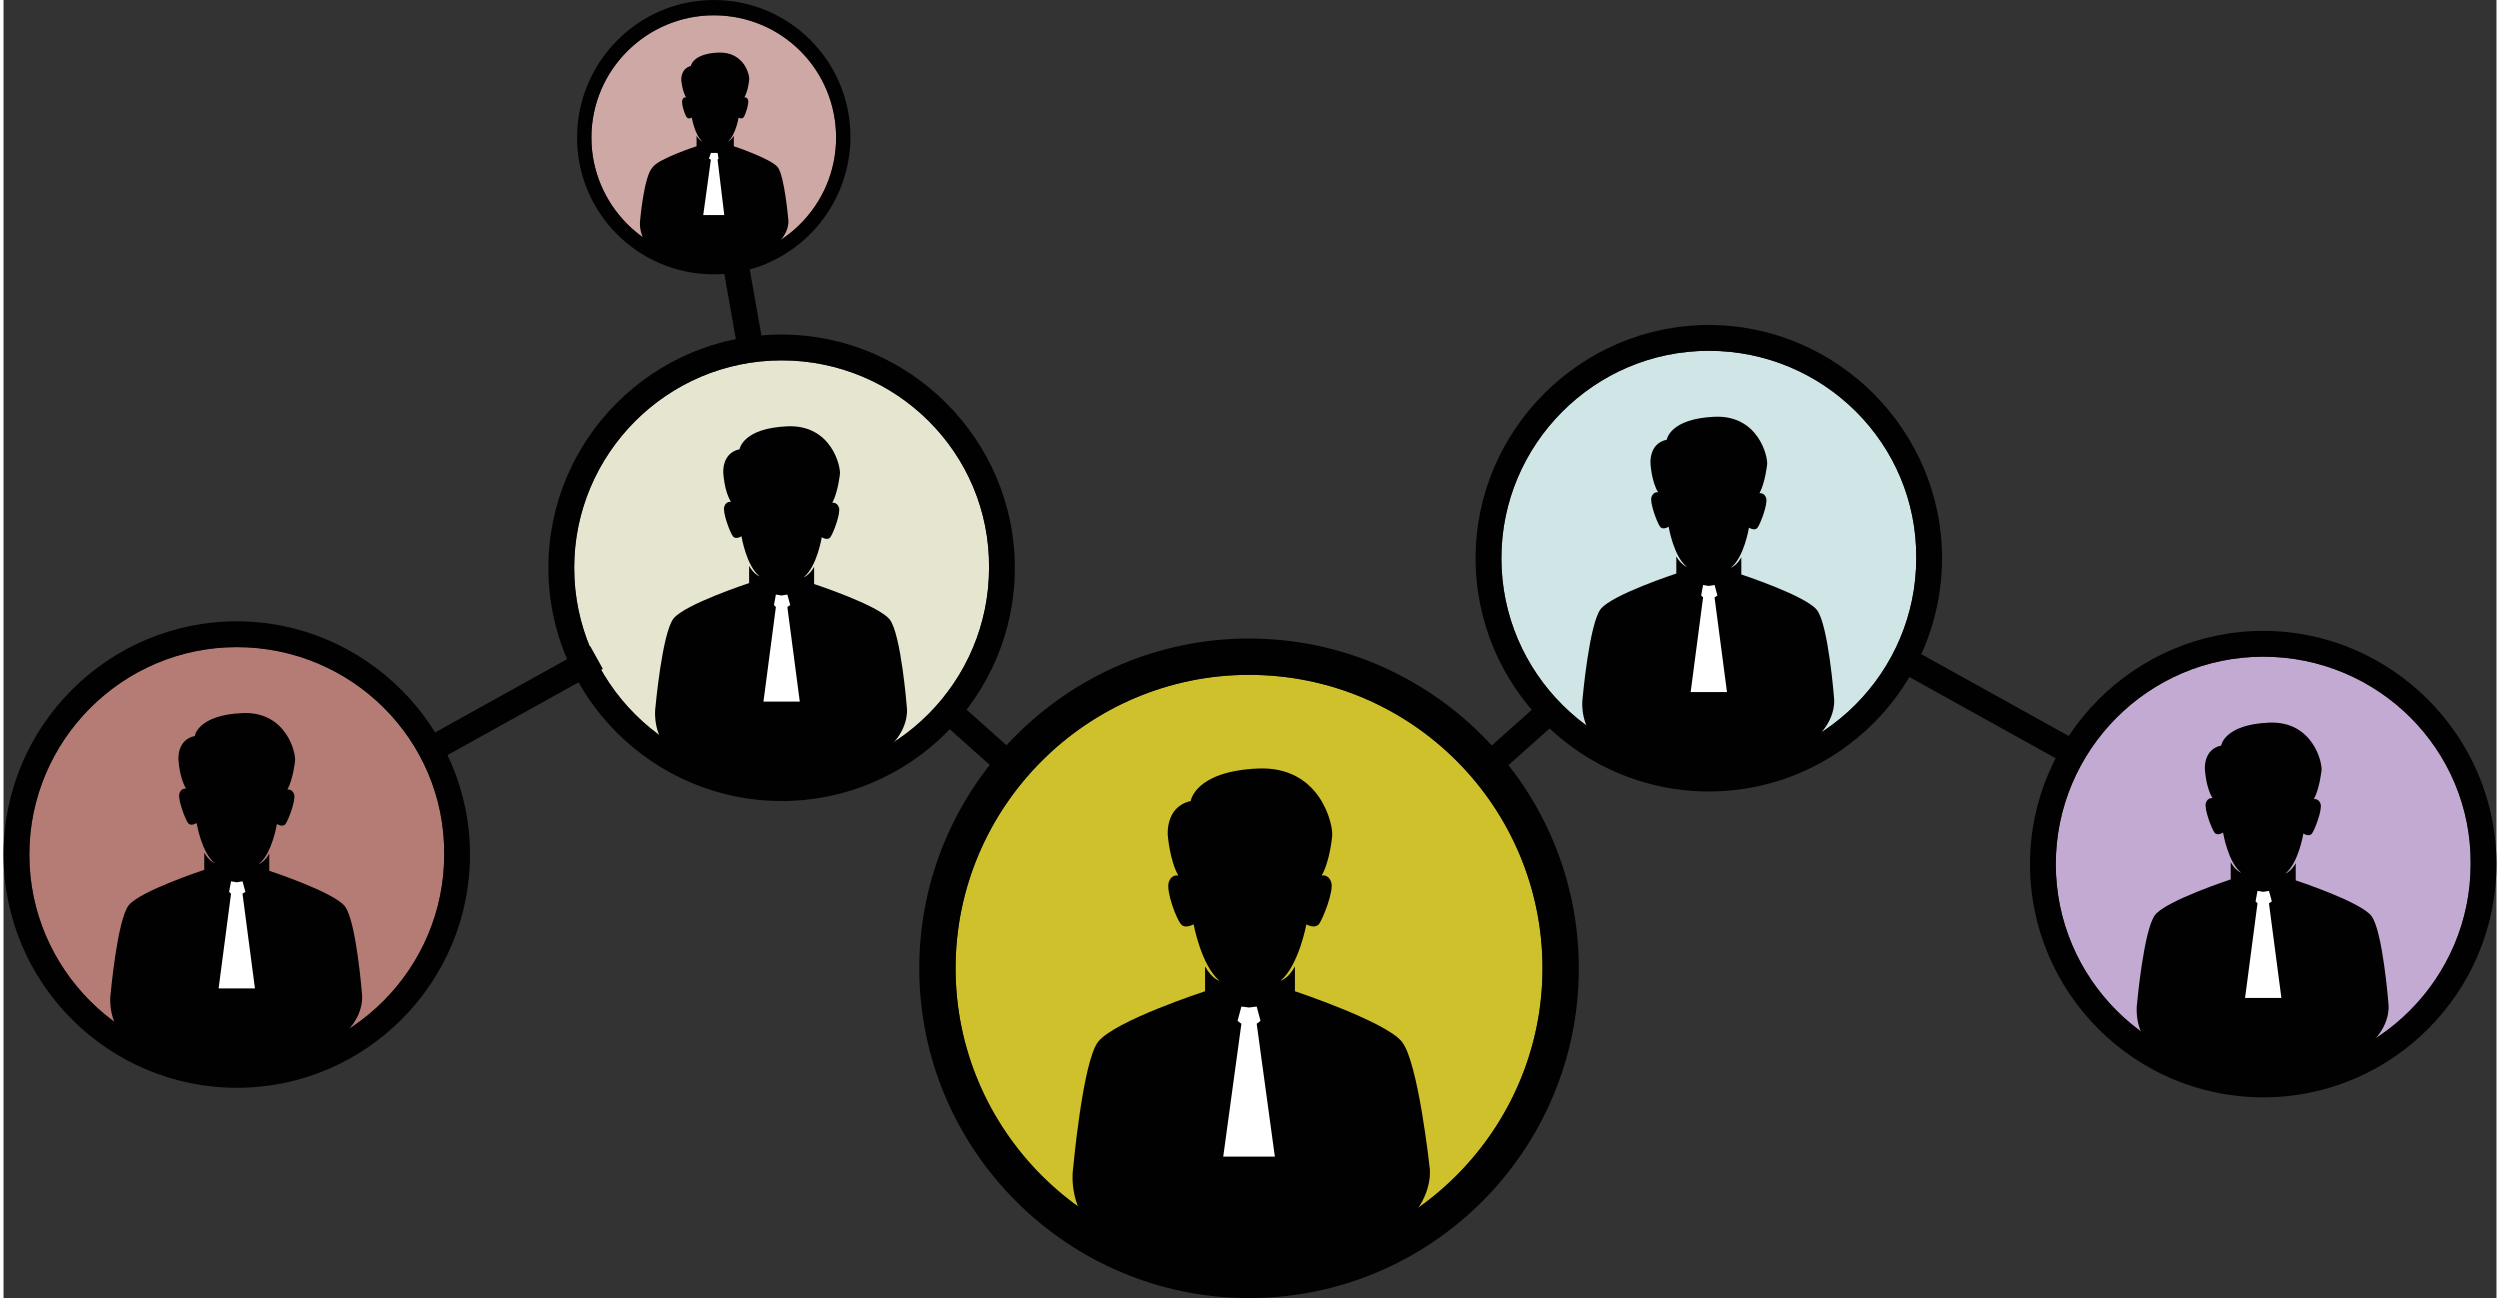
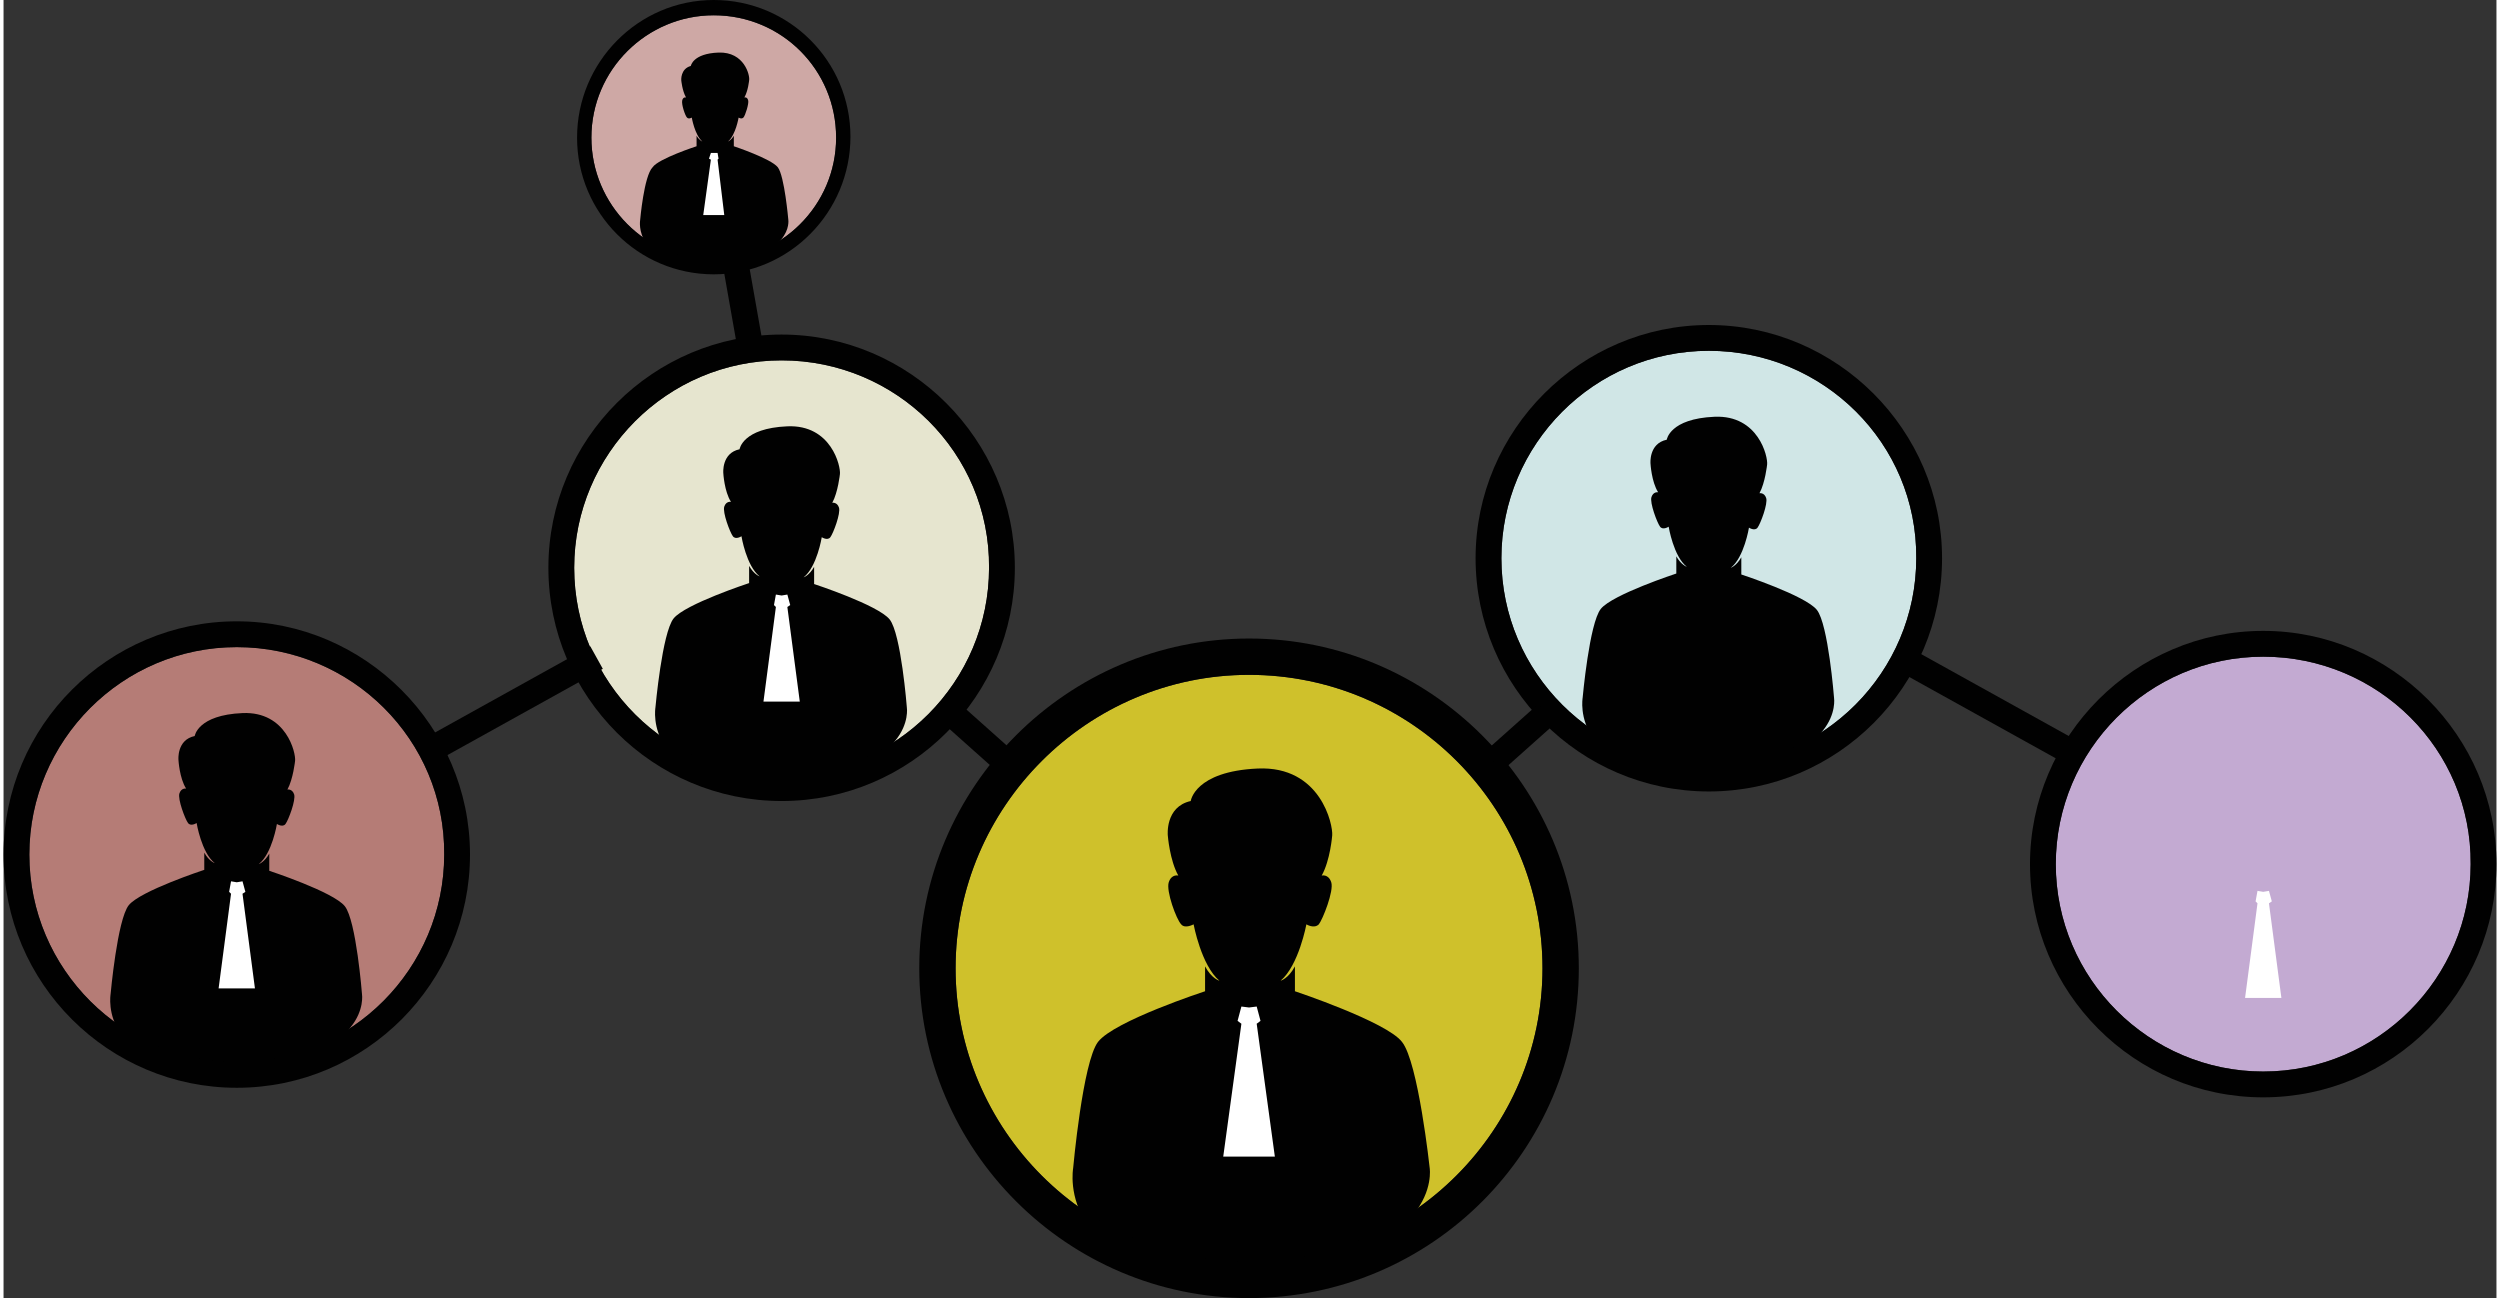
<svg xmlns="http://www.w3.org/2000/svg" id="Capa_1" width="260" height="135" viewBox="0 0 260.8 135.8">
  <rect x="0" y="0" width="260.8" height="135.8" fill="#333333" stroke="none" />
  <style>.st0{fill:#010101}.st1{fill:#b57c76}.st2{fill:#fff}.st3{fill:#cfc12b}.st4{fill:#d0e6e6}.st5{fill:#e6e5cf}.st6{fill:#cea8a5}.st7{fill:#c3aad2}</style>
  <path transform="rotate(79.991 77.422 32.116)" class="st0" d="M72.5 30.8h9.8v2.7h-9.8z" />
  <path transform="rotate(41.729 101.972 77.17)" class="st0" d="M98.2 75.8h7.5v2.7h-7.5z" />
  <path class="st1" d="M24.4 67.7c-12 0-21.7 9.8-21.7 21.7 0 12 9.8 21.7 21.7 21.7 12 0 21.7-9.8 21.7-21.7.1-12-9.7-21.7-21.7-21.7z" />
  <path class="st0" d="M35.7 94.8c-1.2-1.5-7.9-3.7-7.9-3.7v-1.8c-.5.9-1.1 1.1-1.1 1.1 1.4-1.1 1.9-4.2 1.9-4.2s.6.4.9 0c.3-.4 1.1-2.5.9-3.1-.2-.6-.7-.5-.7-.5.6-1.1.8-3 .8-3 .1-.8-.9-5.2-5.5-5-4.7.2-5 2.4-5 2.4-1.9.4-1.7 2.5-1.7 2.5s.1 1.9.8 3c0 0-.5-.1-.7.5-.2.6.6 2.7.9 3.1.3.4.9 0 .9 0s.5 3.1 1.9 4.2c0 0-.6-.2-1.1-1.1V91s-6.7 2.2-7.9 3.7c-1.2 1.5-1.9 9.3-1.9 9.3s-1.5 8.7 13.4 7.7c14-1 12.9-7.7 12.9-7.7s-.6-7.7-1.8-9.2z" />
  <path class="st2" d="M25 93.5l.3-.2-.3-1.1-.6.1-.6-.1-.2 1.1.2.2-1.3 9.9h3.8z" />
  <path class="st0" d="M24.4 113.8C11 113.8 0 102.9 0 89.4S11 65 24.4 65s24.4 11 24.4 24.4-10.9 24.4-24.4 24.4zm0-46.1c-12 0-21.7 9.8-21.7 21.7 0 12 9.8 21.7 21.7 21.7 12 0 21.7-9.8 21.7-21.7.1-12-9.7-21.7-21.7-21.7z" />
  <path class="st3" d="M130.3 70.6c-16.9 0-30.7 13.8-30.7 30.7s13.8 30.7 30.7 30.7 30.7-13.8 30.7-30.7-13.7-30.7-30.7-30.7z" />
  <path class="st0" d="M146.3 109c-1.6-2.1-11.2-5.3-11.2-5.3v-2.6c-.7 1.3-1.5 1.5-1.5 1.5 1.9-1.6 2.7-5.9 2.7-5.9s.8.5 1.3 0c.4-.5 1.6-3.5 1.3-4.4s-1-.7-1-.7c.9-1.6 1.1-4.2 1.1-4.2.1-1.1-1.2-7.3-7.8-7-6.6.3-7 3.4-7 3.4-2.7.6-2.4 3.6-2.4 3.6s.2 2.6 1.1 4.2c0 0-.7-.2-1 .7-.3.9.8 3.9 1.3 4.4.4.5 1.3 0 1.3 0s.8 4.3 2.7 5.9c0 0-.8-.2-1.5-1.5v2.6s-9.5 3.1-11.2 5.3c-1.6 2.1-2.6 13.2-2.6 13.2s-2.2 12.3 19 10.8c19.8-1.4 18.3-10.8 18.3-10.8s-1.2-11.1-2.9-13.2z" />
  <path class="st2" d="M131.1 107.1l.4-.3-.4-1.5-.8.1-.8-.1-.4 1.5.4.3-1.9 13.9h5.4z" />
  <path class="st0" d="M130.3 135.8c-19 0-34.5-15.5-34.5-34.5s15.5-34.5 34.5-34.5 34.5 15.5 34.5 34.5-15.4 34.5-34.5 34.5zm0-65.2c-16.9 0-30.7 13.8-30.7 30.7s13.8 30.7 30.7 30.7 30.7-13.8 30.7-30.7-13.7-30.7-30.7-30.7z" />
  <path class="st4" d="M178.4 36.7c-12 0-21.7 9.8-21.7 21.7 0 12 9.8 21.7 21.7 21.7 12 0 21.7-9.8 21.7-21.7.1-12-9.7-21.7-21.7-21.7z" />
  <path class="st0" d="M189.7 63.8c-1.2-1.5-7.9-3.7-7.9-3.7v-1.8c-.5.9-1.1 1.1-1.1 1.1 1.4-1.1 1.9-4.2 1.9-4.2s.6.4.9 0c.3-.4 1.1-2.5.9-3.1-.2-.6-.7-.5-.7-.5.6-1.1.8-3 .8-3 .1-.8-.9-5.2-5.5-5-4.7.2-5 2.4-5 2.4-1.9.4-1.7 2.5-1.7 2.5s.1 1.9.8 3c0 0-.5-.1-.7.5-.2.6.6 2.7.9 3.1.3.4.9 0 .9 0s.5 3.1 1.9 4.2c0 0-.6-.2-1.1-1.1V60s-6.7 2.2-7.9 3.7c-1.2 1.5-1.9 9.3-1.9 9.3s-1.5 8.7 13.4 7.7c14-1 12.9-7.7 12.9-7.7s-.6-7.7-1.8-9.2z" />
-   <path class="st2" d="M179 62.5l.3-.2-.3-1.1-.6.1-.6-.1-.2 1.1.2.2-1.3 9.9h3.8z" />
  <path class="st0" d="M178.4 82.8c-13.5 0-24.4-11-24.4-24.4S165 34 178.4 34s24.4 11 24.4 24.4-10.9 24.4-24.4 24.4zm0-46.1c-12 0-21.7 9.8-21.7 21.7 0 12 9.8 21.7 21.7 21.7 12 0 21.7-9.8 21.7-21.7.1-12-9.7-21.7-21.7-21.7z" />
  <path class="st5" d="M81.4 37.7c-12 0-21.7 9.8-21.7 21.7 0 12 9.8 21.7 21.7 21.7 12 0 21.7-9.8 21.7-21.7.1-12-9.7-21.7-21.7-21.7z" />
  <path class="st0" d="M92.7 64.8c-1.2-1.5-7.9-3.7-7.9-3.7v-1.8c-.5.9-1.1 1.1-1.1 1.1 1.4-1.1 1.9-4.2 1.9-4.2s.6.4.9 0c.3-.4 1.1-2.5.9-3.1s-.7-.5-.7-.5c.6-1.1.8-3 .8-3 .1-.8-.9-5.2-5.5-5-4.7.2-5 2.4-5 2.4-1.9.4-1.7 2.5-1.7 2.5s.1 1.9.8 3c0 0-.5-.1-.7.5-.2.6.6 2.7.9 3.1.3.4.9 0 .9 0s.5 3.1 1.9 4.2c0 0-.6-.2-1.1-1.1V61s-6.7 2.2-7.9 3.7c-1.2 1.5-1.9 9.3-1.9 9.3s-1.5 8.7 13.4 7.7c14-1 12.9-7.7 12.9-7.7s-.6-7.7-1.8-9.2z" />
  <path class="st2" d="M82 63.5l.3-.2-.3-1.1-.6.1-.6-.1-.2 1.1.2.2-1.3 9.9h3.8z" />
  <path class="st0" d="M81.4 83.8C68 83.8 57 72.9 57 59.4S68 35 81.4 35s24.4 11 24.4 24.4-10.9 24.4-24.4 24.4zm0-46.1c-12 0-21.7 9.8-21.7 21.7 0 12 9.8 21.7 21.7 21.7 12 0 21.7-9.8 21.7-21.7.1-12-9.7-21.7-21.7-21.7z" />
  <path class="st6" d="M74.3 1.6c-7 0-12.8 5.7-12.8 12.8 0 7 5.7 12.8 12.8 12.8 7 0 12.8-5.7 12.8-12.8 0-7.1-5.7-12.8-12.8-12.8z" />
  <path class="st0" d="M81 17.5c-.7-.9-4.6-2.2-4.6-2.2v-1.1c-.3.5-.6.6-.6.6.8-.7 1.1-2.5 1.1-2.5s.3.2.5 0 .6-1.5.5-1.8c-.1-.4-.4-.3-.4-.3.4-.7.5-1.8.5-1.8.1-.5-.5-3-3.2-2.9-2.7.1-2.9 1.4-2.9 1.4-1.1.3-1 1.5-1 1.5s.1 1.1.5 1.8c0 0-.3-.1-.4.3-.1.4.3 1.6.5 1.8.2.2.5 0 .5 0s.3 1.8 1.1 2.5c0 0-.3-.1-.6-.6v1.1s-4 1.3-4.6 2.2c-.9.9-1.3 5.5-1.3 5.5s-.9 5.1 7.9 4.5c8.2-.6 7.6-4.5 7.6-4.5s-.4-4.6-1.1-5.5z" />
  <path class="st2" d="M74.7 16.7l.1-.1-.1-.6H74l-.2.6.2.1-.8 5.8h2.2z" />
  <path class="st0" d="M74.3 28.7c-7.9 0-14.3-6.4-14.3-14.3S66.4 0 74.3 0s14.3 6.4 14.3 14.3-6.4 14.4-14.3 14.4zm0-27.1c-7 0-12.8 5.7-12.8 12.8 0 7 5.7 12.8 12.8 12.8 7 0 12.8-5.7 12.8-12.8 0-7.1-5.7-12.8-12.8-12.8z" />
  <path class="st7" d="M236.4 68.7c-12 0-21.7 9.8-21.7 21.7 0 12 9.8 21.7 21.7 21.7 12 0 21.7-9.8 21.7-21.7.1-12-9.7-21.7-21.7-21.7z" />
-   <path class="st0" d="M247.7 95.8c-1.2-1.5-7.9-3.7-7.9-3.7v-1.8c-.5.9-1.1 1.1-1.1 1.1 1.4-1.1 1.9-4.2 1.9-4.2s.6.4.9 0c.3-.4 1.1-2.5.9-3.1-.2-.6-.7-.5-.7-.5.6-1.1.8-3 .8-3 .1-.8-.9-5.2-5.5-5-4.7.2-5 2.4-5 2.4-1.9.4-1.7 2.5-1.7 2.5s.1 1.9.8 3c0 0-.5-.1-.7.5-.2.6.6 2.7.9 3.1.3.4.9 0 .9 0s.5 3.1 1.9 4.2c0 0-.6-.2-1.1-1.1V92s-6.7 2.2-7.9 3.7c-1.2 1.5-1.9 9.3-1.9 9.3s-1.5 8.7 13.4 7.7c14-1 12.9-7.7 12.9-7.7s-.6-7.7-1.8-9.2z" />
  <path class="st2" d="M237 94.5l.3-.2-.3-1.1-.6.1-.6-.1-.2 1.1.2.2-1.3 9.9h3.8z" />
  <path class="st0" d="M236.4 114.8c-13.5 0-24.4-11-24.4-24.4S223 66 236.4 66s24.4 11 24.4 24.4-10.9 24.4-24.4 24.4zm0-46.1c-12 0-21.7 9.8-21.7 21.7 0 12 9.8 21.7 21.7 21.7 12 0 21.7-9.8 21.7-21.7.1-12-9.7-21.7-21.7-21.7z" />
  <path transform="rotate(60.961 53.37 73.627)" class="st0" d="M52 63.7h2.7v19.8H52z" />
  <path transform="rotate(29.031 207.245 73.626)" class="st0" d="M197.4 72.3h19.8V75h-19.8z" />
  <path transform="rotate(48.264 158.65 77.16)" class="st0" d="M157.3 73.4h2.7v7.5h-2.7z" />
</svg>